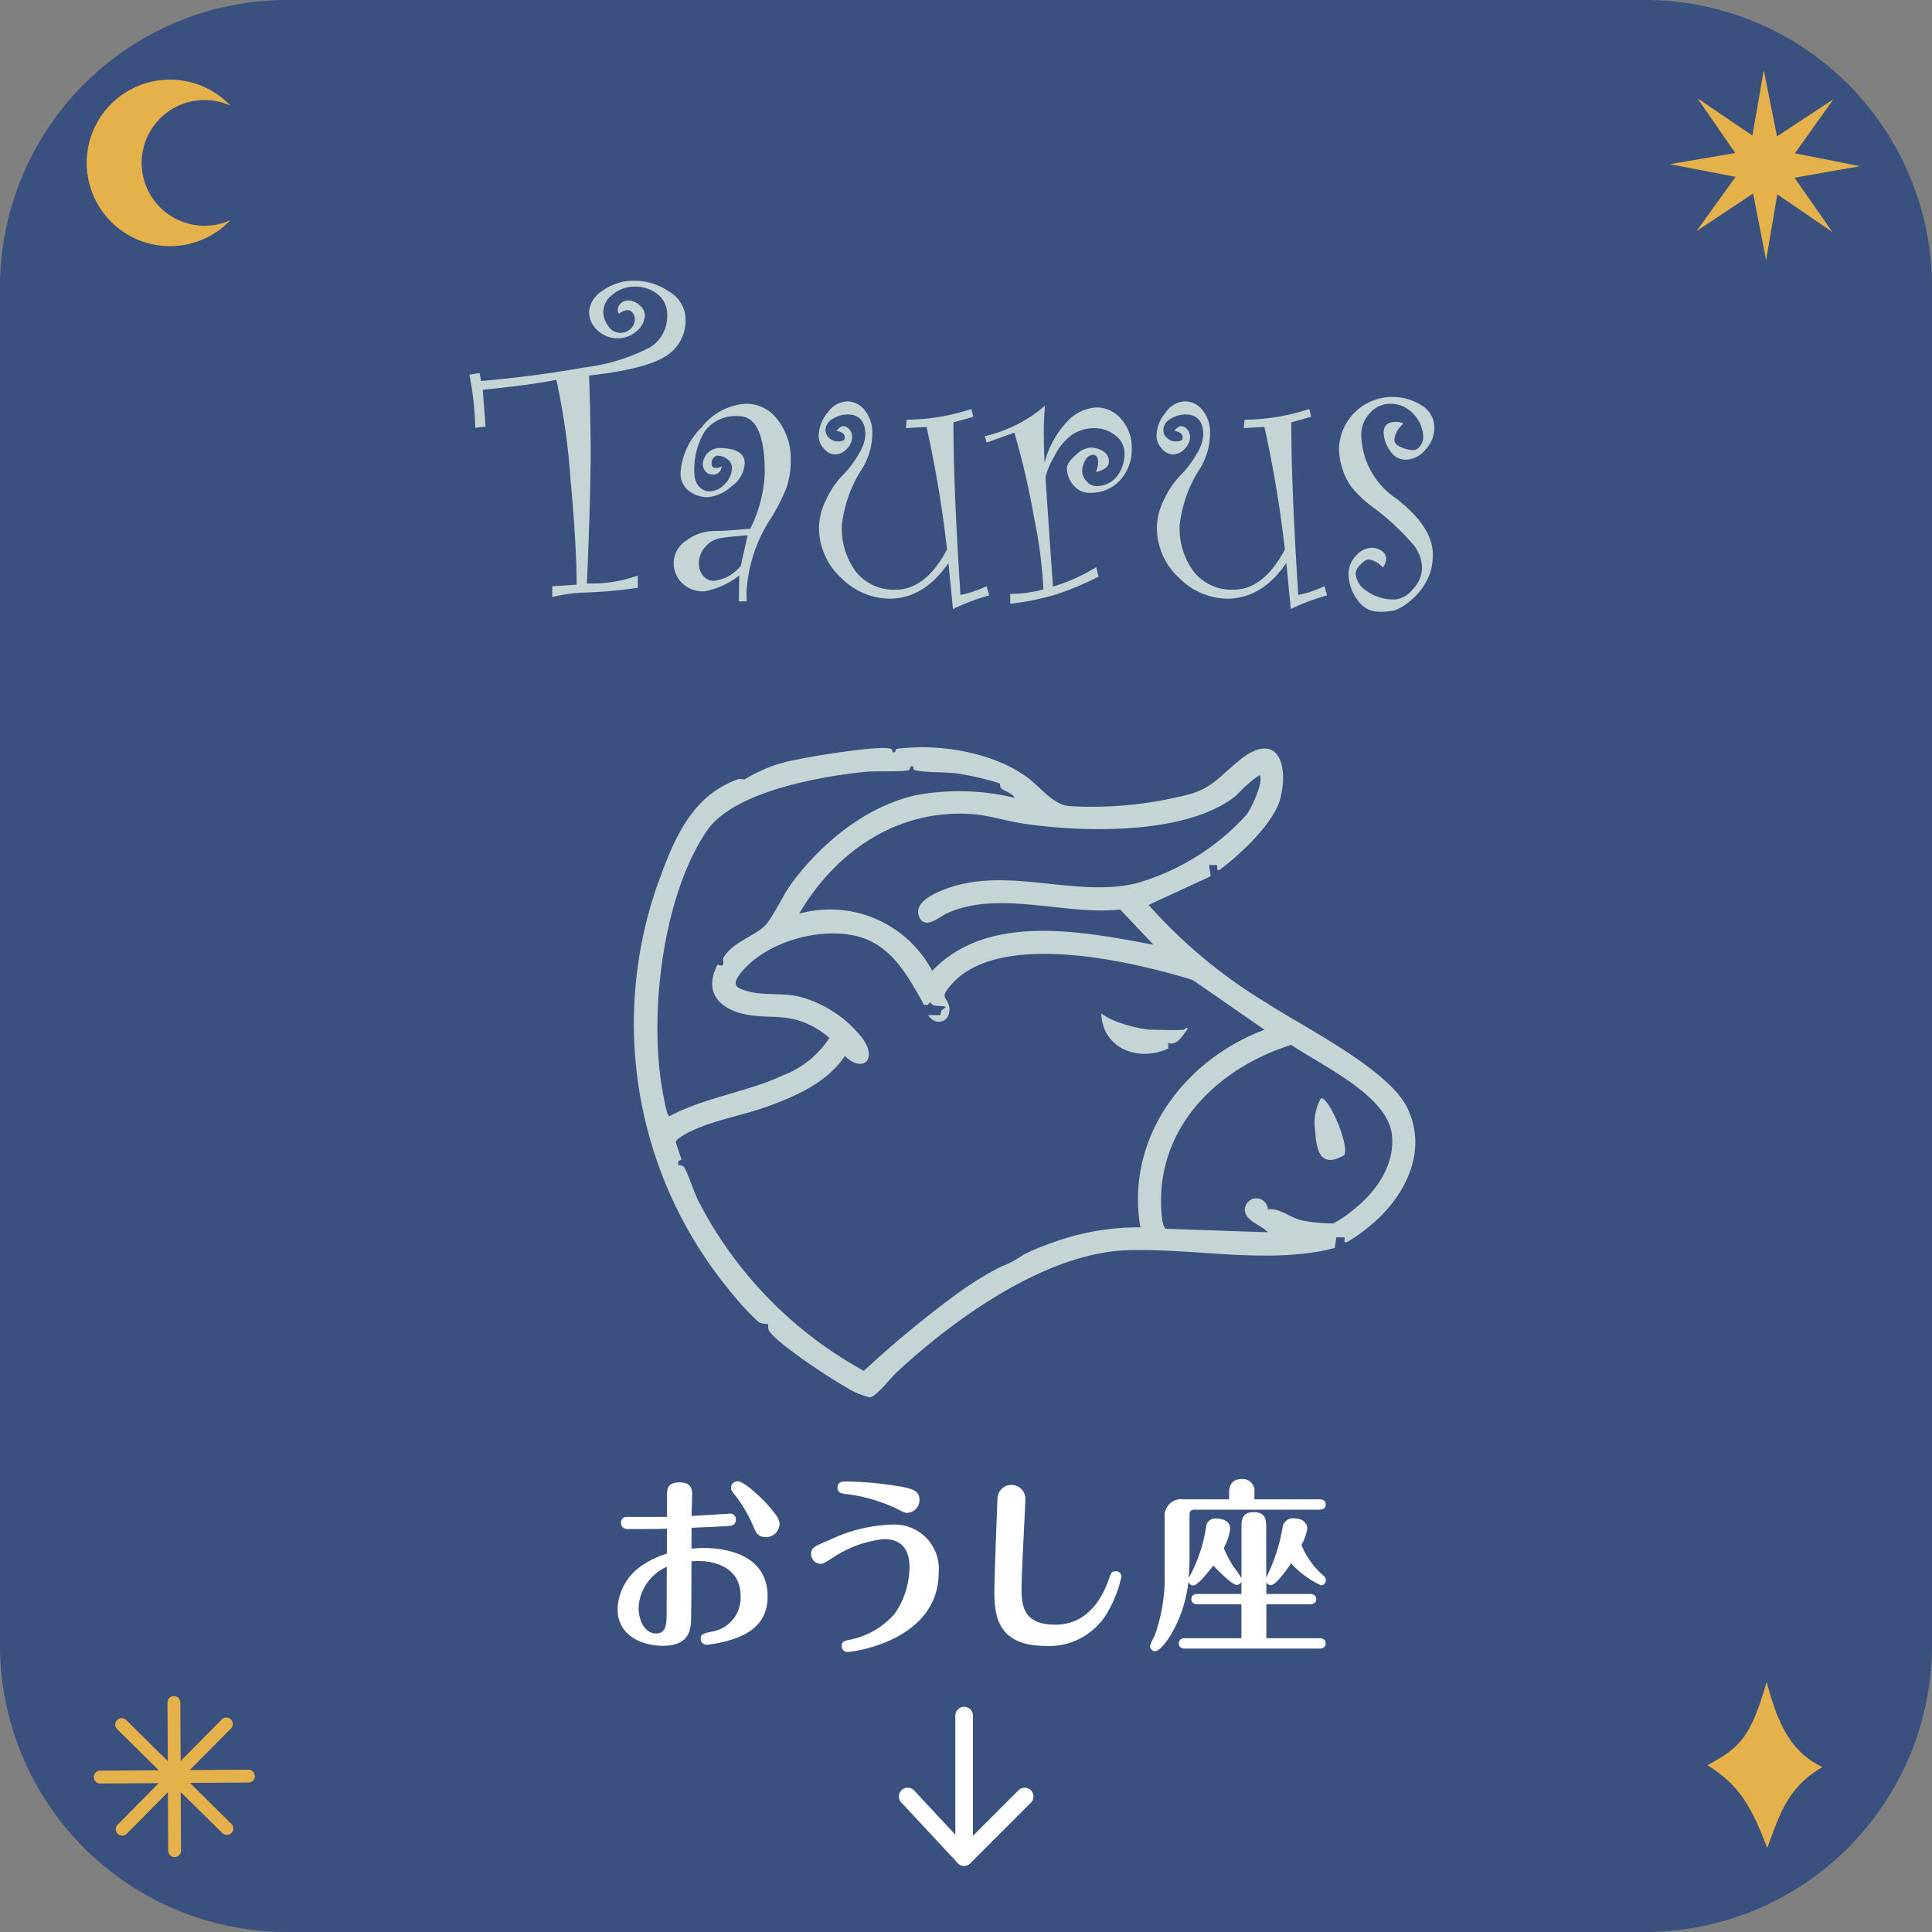
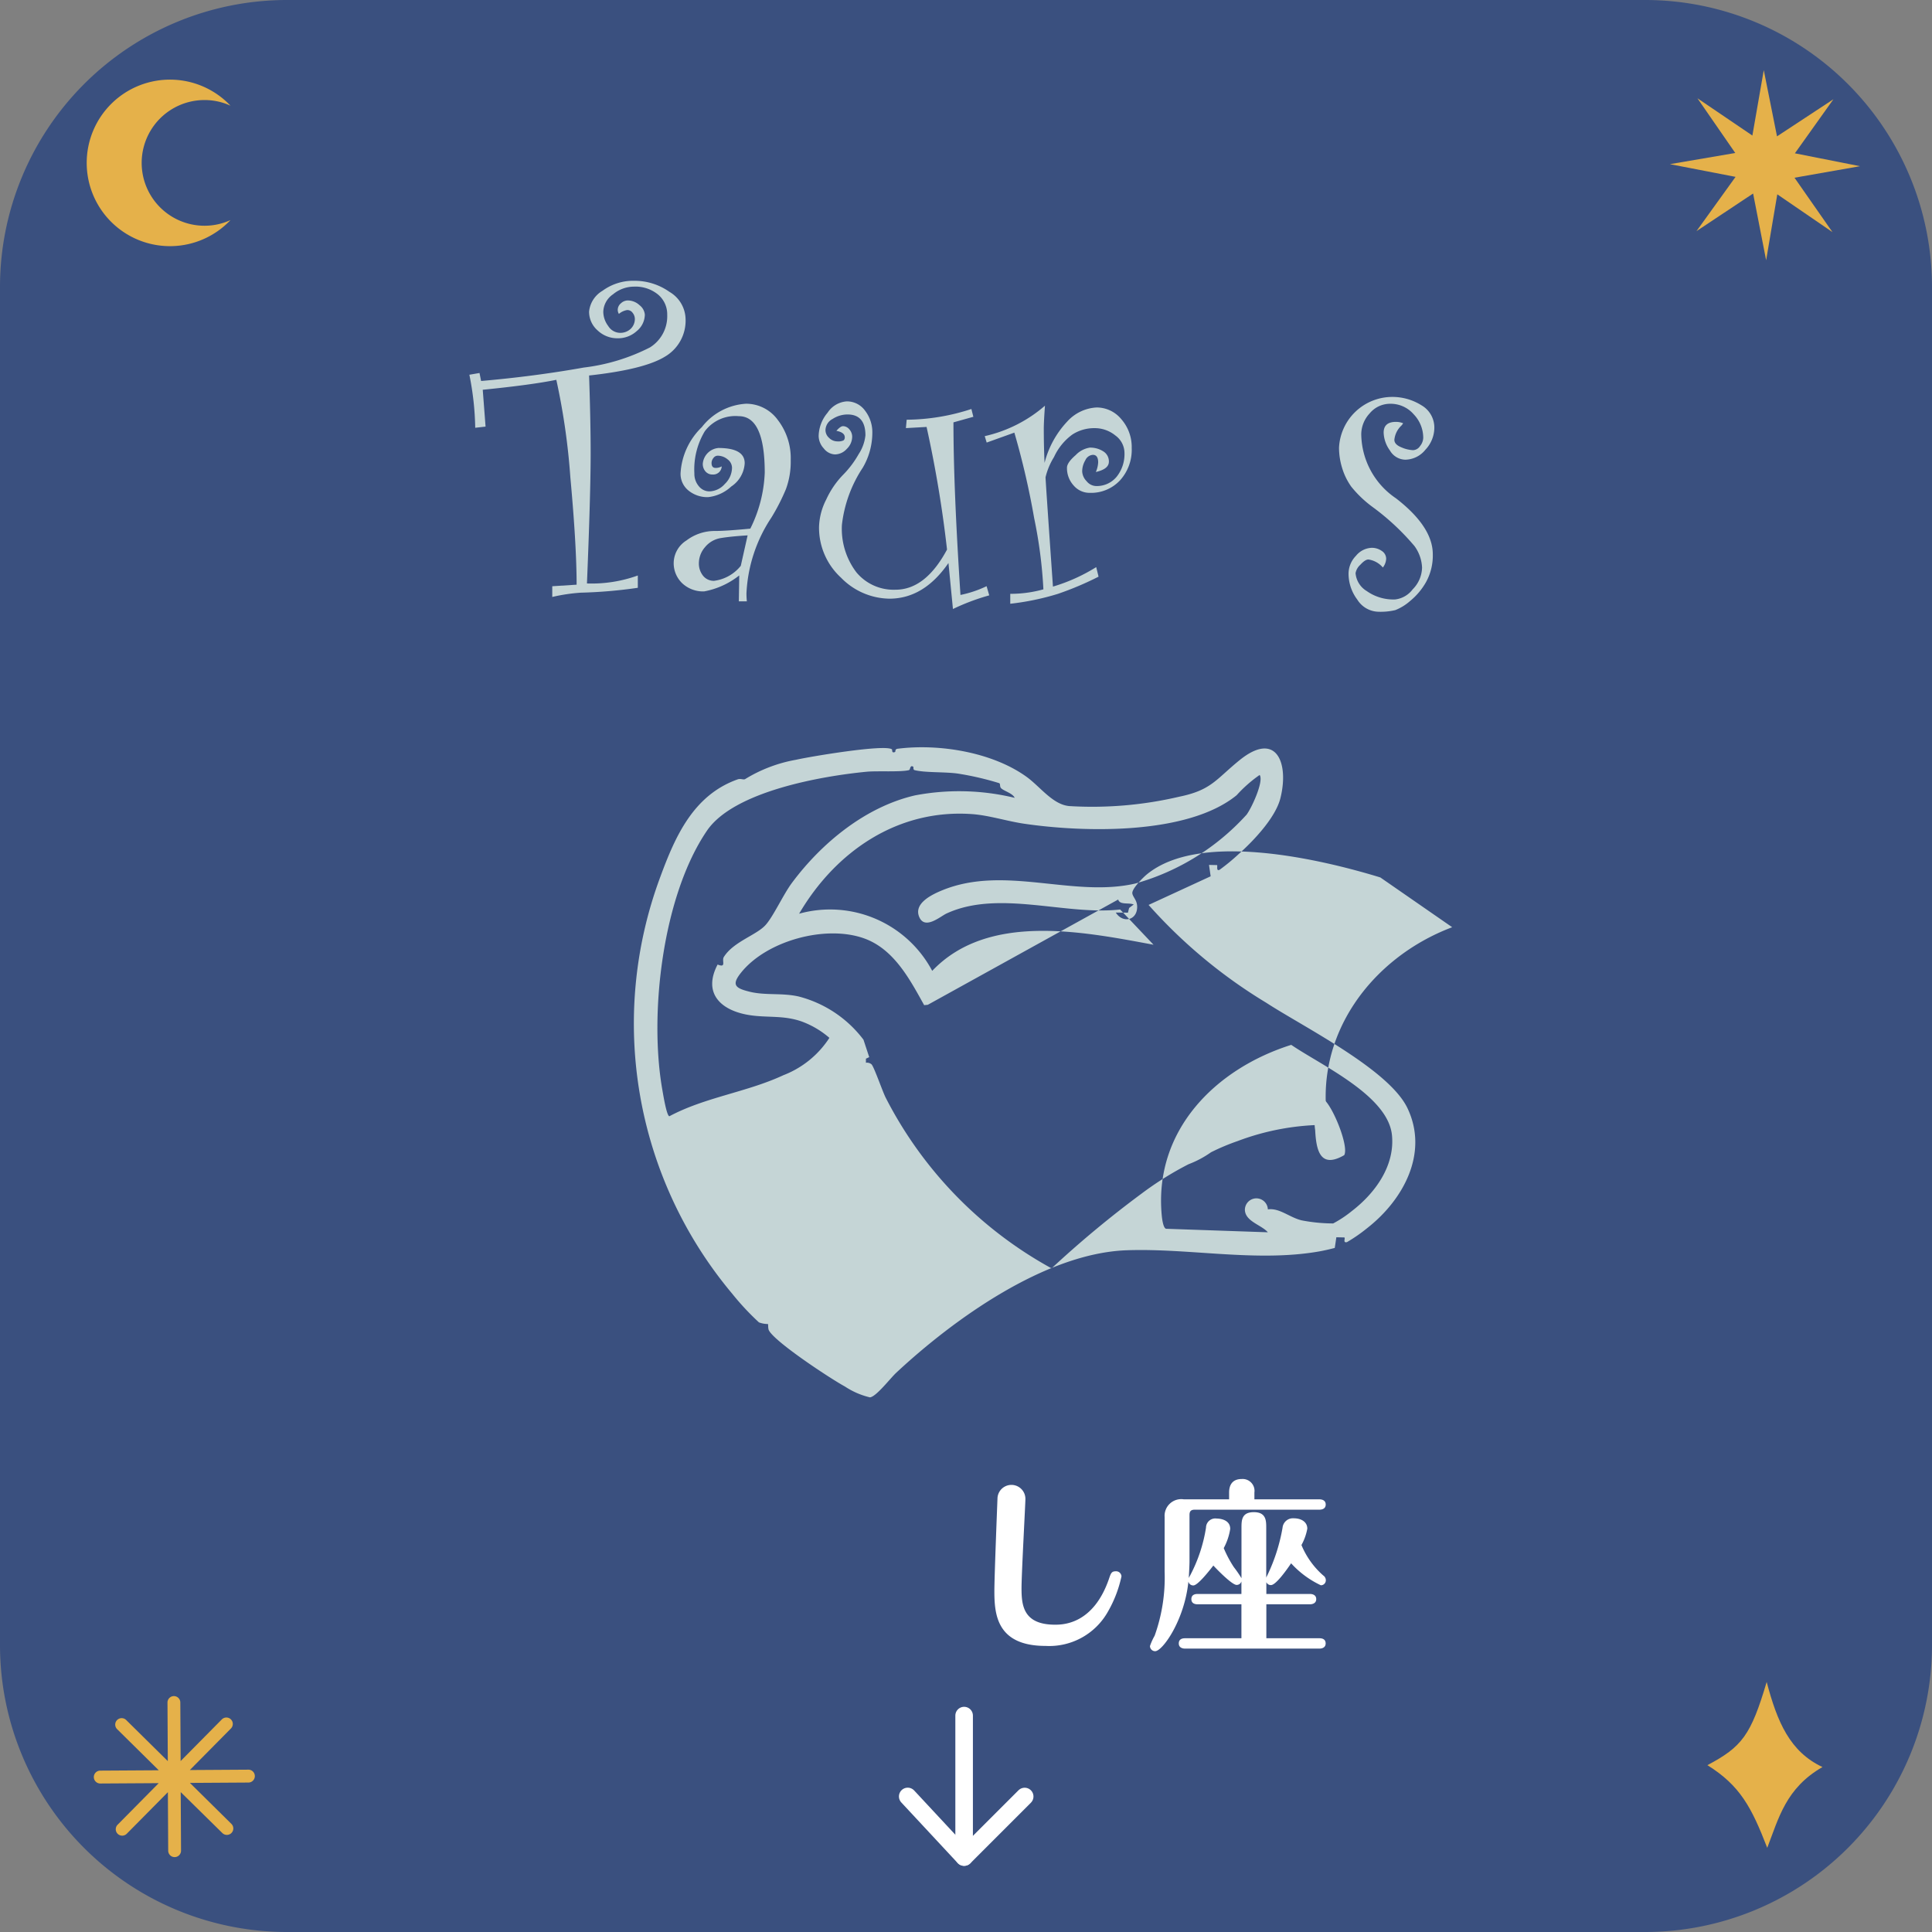
<svg xmlns="http://www.w3.org/2000/svg" data-name="2" width="165" height="165">
  <rect width="100%" height="100%" fill="#808080" stroke="none" />
  <defs>
    <clipPath id="a">
      <path data-name="長方形 28623" fill="none" d="M0 0h165v165H0z" />
    </clipPath>
  </defs>
  <g data-name="グループ 50841" clip-path="url(#a)">
    <path data-name="パス 588710" d="M140.556 165H24.445A24.516 24.516 0 010 140.556V24.444A24.516 24.516 0 0124.445 0h116.111A24.516 24.516 0 01165 24.444v116.112A24.516 24.516 0 01140.556 165" fill="#3a507f" />
-     <path data-name="パス 588711" d="M61.879 129.3c.11 0 .426-.031.521-.031a.467.467 0 01.442.5c0 .5-.379.537-.632.552-.946.064-1.167.079-3.14.158-.015.285-.015 1.531-.015 1.783.2-.016.773-.063.947-.063 1.372 0 5.554.252 5.554 4.149 0 2.4-1.72 3.345-3.6 3.834a10.651 10.651 0 01-1.594.285.5.5 0 01-.52-.521c0-.379.236-.442.868-.584a2.932 2.932 0 002.54-3.045c0-2.824-2.888-3-3.566-3-.094 0-.552.016-.631.031 0 .884 0 4.639-.047 5.3-.1 1.1-.631 1.909-2.414 1.909-1.452 0-3.85-.663-3.85-3.156a4.7 4.7 0 012.115-3.723 7.9 7.9 0 012.1-.994v-2.13c-.41.016-1.041.032-2.177.032-.173 0-1.2.015-1.34-.016a.493.493 0 01-.4-.5.482.482 0 01.552-.52h3.377v-1.815c0-.537.015-1.136 1.072-1.136.758 0 1.073.347 1.073.978 0 .3-.048 1.625-.048 1.894 1.042-.064 2.1-.126 2.809-.174m-7.336 7.968c0 1.293.631 2.24 1.467 2.24.9 0 .915-.773.931-1.782 0-.238 0-3.3.015-3.914a4.045 4.045 0 00-2.413 3.456m9.8-6.9a11.668 11.668 0 00-1.626-2.745c-.221-.3-.283-.395-.283-.568a.563.563 0 01.583-.537c.473 0 1.688 1.073 2.477 1.925.947 1.041 1.089 1.388 1.089 1.751a1.176 1.176 0 01-1.1 1.089c-.726 0-.884-.315-1.136-.915" fill="#fff" />
-     <path data-name="パス 588712" d="M70.875 131.508a13.056 13.056 0 015.238-1.294 3.777 3.777 0 014.055 4.07c0 5.791-7.194 6.8-7.825 6.8a.48.48 0 01-.458-.505c0-.41.268-.458.82-.568a6.806 6.806 0 003.693-2.177 7.07 7.07 0 001.278-4.008c0-1.389-.6-2.383-2.178-2.383a9.67 9.67 0 00-4.354 1.578c-.774.49-.852.536-1.074.536a.845.845 0 01-.8-.82c0-.536.221-.662 1.609-1.23m6.627-2.3c-.221 0-.284-.031-.836-.315a13.82 13.82 0 00-4.544-1.31c-.253-.047-.6-.1-.6-.521 0-.536.441-.536.8-.536a30.031 30.031 0 014.639.442c1.356.252 1.561.536 1.561 1.183a1.091 1.091 0 01-1.026 1.05" fill="#fff" />
    <path data-name="パス 588713" d="M95.777 134.632a10.41 10.41 0 01-1.151 3 5.744 5.744 0 01-5.333 2.935c-4.2 0-4.37-2.746-4.37-4.7 0-1.246.267-7.9.267-7.936a1.193 1.193 0 012.383.111c0 .378-.331 6.374-.331 7.589 0 1.467.141 3.124 2.871 3.124.741 0 3.266-.079 4.592-3.9.173-.521.236-.662.6-.662a.458.458 0 01.473.441" fill="#fff" />
    <path data-name="パス 588714" d="M106.022 135.058a.421.421 0 01-.41.3c-.426 0-1.877-1.53-1.987-1.656-.317.41-1.327 1.7-1.705 1.7a.421.421 0 01-.426-.332c-.331 3.3-2.208 5.948-2.84 5.948a.442.442 0 01-.442-.442 5.31 5.31 0 01.4-.883 14.716 14.716 0 00.852-5.459v-4.67a1.424 1.424 0 011.641-1.515h3.865v-.584c0-.663.3-1.151 1.073-1.151a1.014 1.014 0 011.088 1.151v.584h5.554c.158 0 .536.047.536.442s-.362.441-.536.441h-10.639c-.363 0-.458.158-.458.458v3.944c0 .379-.046 1.12-.062 1.436a1.865 1.865 0 01.1-.19 13.041 13.041 0 001.372-4.117.793.793 0 01.915-.773c.063 0 1.152 0 1.152.884a5.109 5.109 0 01-.553 1.64 9.811 9.811 0 00.853 1.61 10.149 10.149 0 01.662.961V130.5c0-.646 0-1.356 1.057-1.356s1.057.741 1.057 1.341v4.26c.032-.1.064-.142.1-.221a15.371 15.371 0 001.294-4.055.892.892 0 01.962-.8c.647 0 1.152.316 1.152.883a4.578 4.578 0 01-.5 1.4 7.006 7.006 0 001.862 2.6.491.491 0 01.22.41.423.423 0 01-.425.426 8.073 8.073 0 01-2.54-1.877c-.426.631-1.31 1.861-1.72 1.861a.416.416 0 01-.395-.252v1.01h3.724c.157 0 .536.047.536.442 0 .379-.362.441-.536.441h-3.724v2.9h4.529c.173 0 .536.033.536.443 0 .378-.347.441-.536.441h-11.47c-.158 0-.537-.047-.537-.441 0-.41.364-.443.537-.443h4.812v-2.9h-3.739c-.157 0-.536-.031-.536-.441s.363-.442.536-.442h3.739z" fill="#fff" />
    <path data-name="パス 588715" d="M145.822 150.75c2.943-1.562 3.708-2.546 5.059-7.106.9 3.423 1.988 5.966 4.765 7.268-3.128 1.8-3.734 4.352-4.717 6.9-1.343-3.466-2.317-5.316-5.107-7.058" fill="#e5b14a" />
    <path data-name="パス 588716" d="M17.467 19.279a5.294 5.294 0 002.217-.483 7.111 7.111 0 110-9.769 5.294 5.294 0 00-2.217-.483 5.367 5.367 0 000 10.735" fill="#e5b14a" />
    <path data-name="パス 588717" d="M153.257 15.178l5.594-.984-5.561-1.1 3.291-4.617-4.818 3.168-1.13-5.654-.973 5.586-4.692-3.183 3.23 4.672-5.581.954 5.607 1.085-3.337 4.635 4.836-3.213 1.112 5.7.953-5.631 4.712 3.228z" fill="#e5b14a" />
    <path data-name="パス 588718" d="M21.206 151.137l-4.994.031 3.512-3.55a.549.549 0 10-.781-.772l-3.516 3.554-.027-5a.549.549 0 00-.549-.547.55.55 0 00-.547.553l.027 5-3.555-3.511a.549.549 0 10-.772.782l3.554 3.51-4.995.031a.55.55 0 000 1.1l4.993-.031-3.511 3.55a.549.549 0 00.781.772l3.512-3.551.027 5a.55.55 0 00.55.546.549.549 0 00.546-.552l-.027-5L19 156.559a.55.55 0 00.773-.782l-3.554-3.51 4.995-.031a.55.55 0 000-1.1" fill="#e5b14a" />
    <path data-name="パス 588719" d="M52.857 26.809a.677.677 0 01-.1-.35.724.724 0 01.275-.557.863.863 0 01.574-.242 1.472 1.472 0 011.016.408 1.134 1.134 0 01.449.807 1.837 1.837 0 01-.691 1.4 2.364 2.364 0 01-1.623.615 2.44 2.44 0 01-1.722-.674 2.116 2.116 0 01-.725-1.606 2.329 2.329 0 011.141-1.773 4.429 4.429 0 012.738-.857 5.155 5.155 0 012.988.948 2.754 2.754 0 011.373 2.3 3.557 3.557 0 01-1.772 3.237Q55 31.554 50.31 32.069q.133 3.912.134 6.609 0 3.495-.316 11.152a11.614 11.614 0 004.344-.681V50.2a40.419 40.419 0 01-4.878.417 15.229 15.229 0 00-2.429.366v-.916l2.08-.133q0-3.345-.533-9.147a57.758 57.758 0 00-1.2-8.349q-2.118.433-6.284.85l.241 3.145-.883.1a24.733 24.733 0 00-.5-4.529l.866-.149.137.683q4.583-.4 8.763-1.147a16.765 16.765 0 005.656-1.72 3.135 3.135 0 001.475-2.782 2.2 2.2 0 00-.775-1.727 3.042 3.042 0 00-2.088-.682 2.812 2.812 0 00-1.765.655 1.876 1.876 0 00-.832 1.484 2.05 2.05 0 00.424 1.226 1.206 1.206 0 00.974.58 1.282 1.282 0 00.949-.349 1.155 1.155 0 00.349-.849.842.842 0 00-.182-.5.56.56 0 00-.467-.249 1.435 1.435 0 00-.716.333" fill="#c5d5d6" />
    <path data-name="パス 588720" d="M61.636 39.842a.724.724 0 01-.782.683.769.769 0 01-.6-.259.963.963 0 01-.233-.674 1.472 1.472 0 011.332-1.332q2.247 0 2.247 1.3a2.554 2.554 0 01-1.148 1.989 3.432 3.432 0 01-1.982.908 2.54 2.54 0 01-1.664-.558 1.823 1.823 0 01-.683-1.49 5.937 5.937 0 011.815-3.929 5.165 5.165 0 013.778-2 3.341 3.341 0 012.714 1.39 5.341 5.341 0 011.1 3.421 6.765 6.765 0 01-.408 2.48 17.576 17.576 0 01-1.241 2.429 12.738 12.738 0 00-2.131 6.475q0 .333.034.683H63.1l.034-2.214a6.814 6.814 0 01-3 1.364 2.6 2.6 0 01-1.864-.69 2.37 2.37 0 01-.733-1.807 2.3 2.3 0 011.091-1.855 3.974 3.974 0 012.422-.808q.949 0 3.029-.2a11.65 11.65 0 001.233-4.777q0-4.827-2.215-4.828a3.261 3.261 0 00-2.913 1.3 6.344 6.344 0 00-.882 3.594 1.633 1.633 0 00.374 1.08 1.161 1.161 0 00.925.448 1.81 1.81 0 001.3-.633 1.949 1.949 0 00.616-1.381.908.908 0 00-.383-.724 1.323 1.323 0 00-.849-.309.455.455 0 00-.358.2.68.68 0 00-.158.422c0 .283.116.423.35.423a1.016 1.016 0 00.515-.133m2.215 5.893q-1.4.084-2.256.225a2.18 2.18 0 00-1.382.782 2.1 2.1 0 00-.524 1.341 1.67 1.67 0 00.357 1.1 1.167 1.167 0 00.942.433 3.481 3.481 0 002.28-1.282z" fill="#c5d5d6" />
    <path data-name="パス 588721" d="M84.485 50.846a18.694 18.694 0 00-3.1 1.166l-.383-3.929q-2.1 3.046-5.043 3.046a5.877 5.877 0 01-4.129-1.789 5.783 5.783 0 01-1.881-4.353 5.442 5.442 0 01.616-2.33 7.49 7.49 0 011.406-2.074 8.288 8.288 0 001.365-1.805 3.6 3.6 0 00.575-1.6q0-1.781-1.532-1.781a2.346 2.346 0 00-1.273.384 1.108 1.108 0 00-.607.948.893.893 0 00.316.675.992.992 0 00.682.291 1.075 1.075 0 00.541-.083.317.317 0 00.108-.267q0-.416-.716-.55c.234-.265.422-.4.567-.4a.714.714 0 01.541.274.949.949 0 01.241.642 1.45 1.45 0 01-.458 1.023 1.376 1.376 0 01-1.007.475 1.266 1.266 0 01-.957-.508 1.6 1.6 0 01-.441-1.057 3.18 3.18 0 01.765-2 2.13 2.13 0 011.632-.965 1.9 1.9 0 011.564.791 3.007 3.007 0 01.623 1.91 5.907 5.907 0 01-.817 2.963 11.11 11.11 0 00-1.78 4.878 6.138 6.138 0 001.239 4.061 4.132 4.132 0 003.338 1.482q2.563 0 4.4-3.43a100.836 100.836 0 00-1.747-10.472l-1.765.1.066-.716a18.132 18.132 0 005.527-.916l.167.666-1.7.475q0 5.628.6 14.74a9.583 9.583 0 002.231-.749z" fill="#c5d5d6" />
    <path data-name="パス 588722" d="M89.211 39.526a8.026 8.026 0 011.923-3.513 3.637 3.637 0 012.521-1.213 2.72 2.72 0 012.115 1.007 3.6 3.6 0 01.882 2.455 3.876 3.876 0 01-1 2.764 3.378 3.378 0 01-2.58 1.065 1.783 1.783 0 01-1.382-.632 2.193 2.193 0 01-.566-1.515q0-.432.741-1.073a2.106 2.106 0 011.207-.642 2.052 2.052 0 011.149.317 1 1 0 01.482.882q0 .633-1.115.882a2.322 2.322 0 00.2-.815q0-.649-.45-.65a.764.764 0 00-.649.466 1.875 1.875 0 00-.266.933 1.268 1.268 0 00.374.848 1.071 1.071 0 00.791.416 2.183 2.183 0 001.789-.806 3.1 3.1 0 00.658-2.023 1.858 1.858 0 00-.782-1.49 2.779 2.779 0 00-1.781-.624 3.435 3.435 0 00-1.882.541 4.9 4.9 0 00-1.572 1.923 5.85 5.85 0 00-.725 1.73q0 .267.633 9.339a15.113 15.113 0 003.695-1.664l.2.816a26.873 26.873 0 01-3.463 1.465 22.083 22.083 0 01-4.078.848v-.848a10.437 10.437 0 002.83-.383 39.592 39.592 0 00-.791-6.093 67.3 67.3 0 00-1.689-7.291l-2.364.849-.166-.549a11.788 11.788 0 005.143-2.6q-.1 1.415-.1 1.948 0 1.466.066 2.93" fill="#c5d5d6" />
-     <path data-name="パス 588723" d="M113.34 50.846a18.659 18.659 0 00-3.1 1.166l-.383-3.929q-2.1 3.046-5.043 3.046a5.877 5.877 0 01-4.129-1.789 5.783 5.783 0 01-1.881-4.353 5.454 5.454 0 01.615-2.33 7.513 7.513 0 011.407-2.074 8.288 8.288 0 001.365-1.805 3.6 3.6 0 00.575-1.6q0-1.781-1.532-1.781a2.349 2.349 0 00-1.274.384 1.108 1.108 0 00-.607.948.893.893 0 00.316.675 1 1 0 00.683.291 1.075 1.075 0 00.541-.083.317.317 0 00.108-.267q0-.416-.716-.55c.233-.265.422-.4.567-.4a.714.714 0 01.541.274.949.949 0 01.241.642 1.454 1.454 0 01-.458 1.023 1.377 1.377 0 01-1.008.475 1.266 1.266 0 01-.957-.508 1.6 1.6 0 01-.44-1.057 3.18 3.18 0 01.765-2 2.127 2.127 0 011.631-.965 1.9 1.9 0 011.565.791 3.007 3.007 0 01.616 1.906 5.906 5.906 0 01-.816 2.963 11.11 11.11 0 00-1.78 4.878A6.138 6.138 0 00102 48.882a4.132 4.132 0 003.338 1.482q2.563 0 4.395-3.43a100.837 100.837 0 00-1.748-10.472l-1.765.1.067-.716a18.132 18.132 0 005.527-.916l.166.666-1.7.475q0 5.628.6 14.74a9.575 9.575 0 002.232-.749z" fill="#c5d5d6" />
    <path data-name="パス 588724" d="M118.1 48.466a1.987 1.987 0 00-1.231-.683q-.284 0-.691.45a1.259 1.259 0 00-.408.715 1.971 1.971 0 00.957 1.532 3.933 3.933 0 002.422.715 2.179 2.179 0 001.5-.865 2.706 2.706 0 00.8-1.864 3.358 3.358 0 00-.642-1.823 20.579 20.579 0 00-3.62-3.371 9.672 9.672 0 01-1.781-1.706 5.415 5.415 0 01-.775-1.574 5.935 5.935 0 01-.274-1.764 4.559 4.559 0 014.461-4.328 4.671 4.671 0 012.572.708 2.193 2.193 0 011.108 1.939 2.756 2.756 0 01-.758 1.856 2.253 2.253 0 01-1.723.857 1.556 1.556 0 01-1.315-.791 2.728 2.728 0 01-.533-1.523q0-.915 1.049-.916a1.59 1.59 0 01.615.118 1.159 1.159 0 01-.149.2 1.919 1.919 0 00-.6 1.215c0 .266.2.48.6.641a2.792 2.792 0 001 .242.752.752 0 00.6-.359 1.169 1.169 0 00.266-.69 2.9 2.9 0 00-.824-2.023 2.594 2.594 0 00-1.973-.89 2.263 2.263 0 00-1.781.824 2.645 2.645 0 00-.716 1.756 6.7 6.7 0 002.964 5.493q3.146 2.431 3.146 4.778a4.68 4.68 0 01-.566 2.356 5.675 5.675 0 01-1.365 1.63 4.322 4.322 0 01-1.266.783 5.416 5.416 0 01-1.448.141 2.18 2.18 0 01-1.8-1.032 3.7 3.7 0 01-.75-2.213 2.2 2.2 0 01.633-1.531 1.824 1.824 0 011.332-.683 1.467 1.467 0 01.874.267.794.794 0 01.374.666 1.32 1.32 0 01-.283.749" fill="#c5d5d6" />
    <path data-name="パス 588725" d="M77.523 153.424l4.817 5.176 5.172-5.172" fill="none" stroke="#fff" stroke-linecap="round" stroke-linejoin="round" stroke-width="1.5" />
    <path data-name="線 6152" fill="none" stroke="#fff" stroke-linecap="round" stroke-linejoin="round" stroke-width="1.5" d="M82.34 158.597v-12.079" />
-     <path data-name="パス 588726" d="M76.168 63.994c.065.045-.048.335.237.242.14-.029-.041-.253.269-.292 3.542-.448 8.095.3 11.006 2.406 1.158.839 2.235 2.372 3.645 2.492a32.57 32.57 0 009.387-.8c2.738-.56 3.121-1.467 5.127-3.1 3.162-2.579 4.272.206 3.511 3.232-.419 1.67-2.311 3.653-3.583 4.786a17.486 17.486 0 01-1.608 1.322c-.312.156-.16-.354-.215-.4l-.69-.015.14.972-5.3 2.445a43.56 43.56 0 0010.051 8.357c3.189 2.075 10.482 5.695 12.058 9 1.838 3.857-.375 7.849-3.437 10.242a13.43 13.43 0 01-1.732 1.2c-.367.088-.125-.323-.214-.4l-.69-.016-.136.911c-.45.118-.911.225-1.369.305-5.343.927-11.073-.3-16.422-.105-6.928.257-14.751 5.88-19.664 10.462-.51.476-1.709 2.044-2.241 2.1a6.624 6.624 0 01-2.132-.923c-1.2-.648-5.979-3.793-6.5-4.8-.088-.172-.047-.508-.081-.541a2.208 2.208 0 01-.768-.14 22.44 22.44 0 01-2.288-2.453 35.884 35.884 0 01-6.14-35.583c1.282-3.482 2.833-6.994 6.6-8.335.268-.1.507.059.652-.029a12.425 12.425 0 014.35-1.65c1.145-.264 7.54-1.339 8.174-.894m1.838 1.5c-.29-.212-.253.246-.365.276-.679.183-2.736.056-3.6.139-3.828.366-11.361 1.667-13.657 5.032-3.8 5.573-4.968 15.687-3.805 22.189.065.363.352 2.153.589 2.205 3.065-1.635 6.6-2.046 9.738-3.506a8.192 8.192 0 003.931-3.19 7.619 7.619 0 00-2.371-1.4c-1.652-.577-3.085-.273-4.712-.588-2.317-.449-3.7-1.919-2.464-4.275.784.317.329-.324.53-.643.827-1.313 2.78-1.862 3.562-2.727.669-.74 1.525-2.625 2.253-3.6 2.54-3.417 6.288-6.5 10.517-7.476a20.166 20.166 0 018.509.21c-.177-.4-.932-.581-1.164-.827-.143-.151-.025-.383-.178-.433a25.268 25.268 0 00-3.492-.808c-1.093-.162-2.814-.066-3.723-.3-.131-.034-.079-.266-.094-.277m28.413 4.136c.42-.5 1.547-2.916 1.158-3.444a11.326 11.326 0 00-1.965 1.73c-4.191 3.416-13.073 3.184-18.164 2.431-1.424-.21-2.95-.7-4.349-.812-6.4-.494-11.725 3.173-14.852 8.5a9.878 9.878 0 0111.367 4.881c4.751-4.995 12.841-3.358 18.9-2.231l-2.852-3.01c-4.68.527-10.359-1.709-14.815.337-.539.248-1.861 1.435-2.343.3-.5-1.186 1.14-1.942 2.021-2.3 5.322-2.144 11.15.678 16.456-.56a20.16 20.16 0 009.44-5.832M79.237 85.814l-.311.03c-1.228-2.21-2.587-4.81-5.164-5.715-3.277-1.15-8.278.207-10.468 2.933-.851 1.061-.5 1.334.737 1.637 1.358.333 2.76.078 4.194.409a10.094 10.094 0 015.519 3.686c1.206 1.824-.176 2.81-1.589 1.382-1.428 2.214-4.195 3.46-6.625 4.327-2.028.723-4.411 1.147-6.346 2.022-.321.145-1.42.683-1.47 1.024l.491 1.49-.282.132v.347a.6.6 0 01.485.141c.238.279.928 2.3 1.205 2.844a34.575 34.575 0 0014.165 14.574 89.13 89.13 0 017.671-6.372 27.783 27.783 0 014.032-2.523 8.488 8.488 0 001.912-1.018 18.626 18.626 0 012.257-.951 21.4 21.4 0 017.743-1.392c-1.3-7.606 3.7-14.279 10.6-16.878l-6.137-4.251c-5.158-1.582-15.411-3.968-19.932-.268-.338.276-1.3 1.237-1.249 1.628.048.336.412.574.413 1.149 0 1.173-1.23 1.428-1.826.49l1.038.009.1-.4.394-.3c-.458-.176-1.185.059-1.326-.422zm29.039 17.474c.985-.153 1.872.7 2.9.937a14.239 14.239 0 002.683.261 9.74 9.74 0 001.6-1.063c1.977-1.52 3.683-3.852 3.419-6.48-.341-3.4-6.091-5.982-8.6-7.708-6.478 2.042-11.729 7.3-11.063 14.538.026.281.116 1.085.365 1.169l8.7.3c-.555-.637-1.9-.916-1.961-1.884a.981.981 0 111.961-.066" fill="#c5d5d6" />
-     <path data-name="パス 588727" d="M101.093 87.945c.036 0 .252-.293.348-.071-.419.514-.911 1.492-1.673 1.188l.011.487c-2.509 1.154-5.618.055-5.728-3a5.762 5.762 0 001.32.7 12.067 12.067 0 002.793.694c.943 0 2.007.07 2.929 0" fill="#c5d5d6" />
+     <path data-name="パス 588726" d="M76.168 63.994c.065.045-.048.335.237.242.14-.029-.041-.253.269-.292 3.542-.448 8.095.3 11.006 2.406 1.158.839 2.235 2.372 3.645 2.492a32.57 32.57 0 009.387-.8c2.738-.56 3.121-1.467 5.127-3.1 3.162-2.579 4.272.206 3.511 3.232-.419 1.67-2.311 3.653-3.583 4.786a17.486 17.486 0 01-1.608 1.322c-.312.156-.16-.354-.215-.4l-.69-.015.14.972-5.3 2.445a43.56 43.56 0 0010.051 8.357c3.189 2.075 10.482 5.695 12.058 9 1.838 3.857-.375 7.849-3.437 10.242a13.43 13.43 0 01-1.732 1.2c-.367.088-.125-.323-.214-.4l-.69-.016-.136.911c-.45.118-.911.225-1.369.305-5.343.927-11.073-.3-16.422-.105-6.928.257-14.751 5.88-19.664 10.462-.51.476-1.709 2.044-2.241 2.1a6.624 6.624 0 01-2.132-.923c-1.2-.648-5.979-3.793-6.5-4.8-.088-.172-.047-.508-.081-.541a2.208 2.208 0 01-.768-.14 22.44 22.44 0 01-2.288-2.453 35.884 35.884 0 01-6.14-35.583c1.282-3.482 2.833-6.994 6.6-8.335.268-.1.507.059.652-.029a12.425 12.425 0 014.35-1.65c1.145-.264 7.54-1.339 8.174-.894m1.838 1.5c-.29-.212-.253.246-.365.276-.679.183-2.736.056-3.6.139-3.828.366-11.361 1.667-13.657 5.032-3.8 5.573-4.968 15.687-3.805 22.189.065.363.352 2.153.589 2.205 3.065-1.635 6.6-2.046 9.738-3.506a8.192 8.192 0 003.931-3.19 7.619 7.619 0 00-2.371-1.4c-1.652-.577-3.085-.273-4.712-.588-2.317-.449-3.7-1.919-2.464-4.275.784.317.329-.324.53-.643.827-1.313 2.78-1.862 3.562-2.727.669-.74 1.525-2.625 2.253-3.6 2.54-3.417 6.288-6.5 10.517-7.476a20.166 20.166 0 018.509.21c-.177-.4-.932-.581-1.164-.827-.143-.151-.025-.383-.178-.433a25.268 25.268 0 00-3.492-.808c-1.093-.162-2.814-.066-3.723-.3-.131-.034-.079-.266-.094-.277m28.413 4.136c.42-.5 1.547-2.916 1.158-3.444a11.326 11.326 0 00-1.965 1.73c-4.191 3.416-13.073 3.184-18.164 2.431-1.424-.21-2.95-.7-4.349-.812-6.4-.494-11.725 3.173-14.852 8.5a9.878 9.878 0 0111.367 4.881c4.751-4.995 12.841-3.358 18.9-2.231l-2.852-3.01c-4.68.527-10.359-1.709-14.815.337-.539.248-1.861 1.435-2.343.3-.5-1.186 1.14-1.942 2.021-2.3 5.322-2.144 11.15.678 16.456-.56a20.16 20.16 0 009.44-5.832M79.237 85.814l-.311.03c-1.228-2.21-2.587-4.81-5.164-5.715-3.277-1.15-8.278.207-10.468 2.933-.851 1.061-.5 1.334.737 1.637 1.358.333 2.76.078 4.194.409a10.094 10.094 0 015.519 3.686l.491 1.49-.282.132v.347a.6.6 0 01.485.141c.238.279.928 2.3 1.205 2.844a34.575 34.575 0 0014.165 14.574 89.13 89.13 0 017.671-6.372 27.783 27.783 0 014.032-2.523 8.488 8.488 0 001.912-1.018 18.626 18.626 0 012.257-.951 21.4 21.4 0 017.743-1.392c-1.3-7.606 3.7-14.279 10.6-16.878l-6.137-4.251c-5.158-1.582-15.411-3.968-19.932-.268-.338.276-1.3 1.237-1.249 1.628.048.336.412.574.413 1.149 0 1.173-1.23 1.428-1.826.49l1.038.009.1-.4.394-.3c-.458-.176-1.185.059-1.326-.422zm29.039 17.474c.985-.153 1.872.7 2.9.937a14.239 14.239 0 002.683.261 9.74 9.74 0 001.6-1.063c1.977-1.52 3.683-3.852 3.419-6.48-.341-3.4-6.091-5.982-8.6-7.708-6.478 2.042-11.729 7.3-11.063 14.538.026.281.116 1.085.365 1.169l8.7.3c-.555-.637-1.9-.916-1.961-1.884a.981.981 0 111.961-.066" fill="#c5d5d6" />
    <path data-name="パス 588728" d="M114.8 98.655c-2.045 1.182-2.391-.4-2.479-2.134a4.208 4.208 0 01.491-2.719c.668-.153 2.459 4.025 1.988 4.853" fill="#c5d5d6" />
  </g>
</svg>